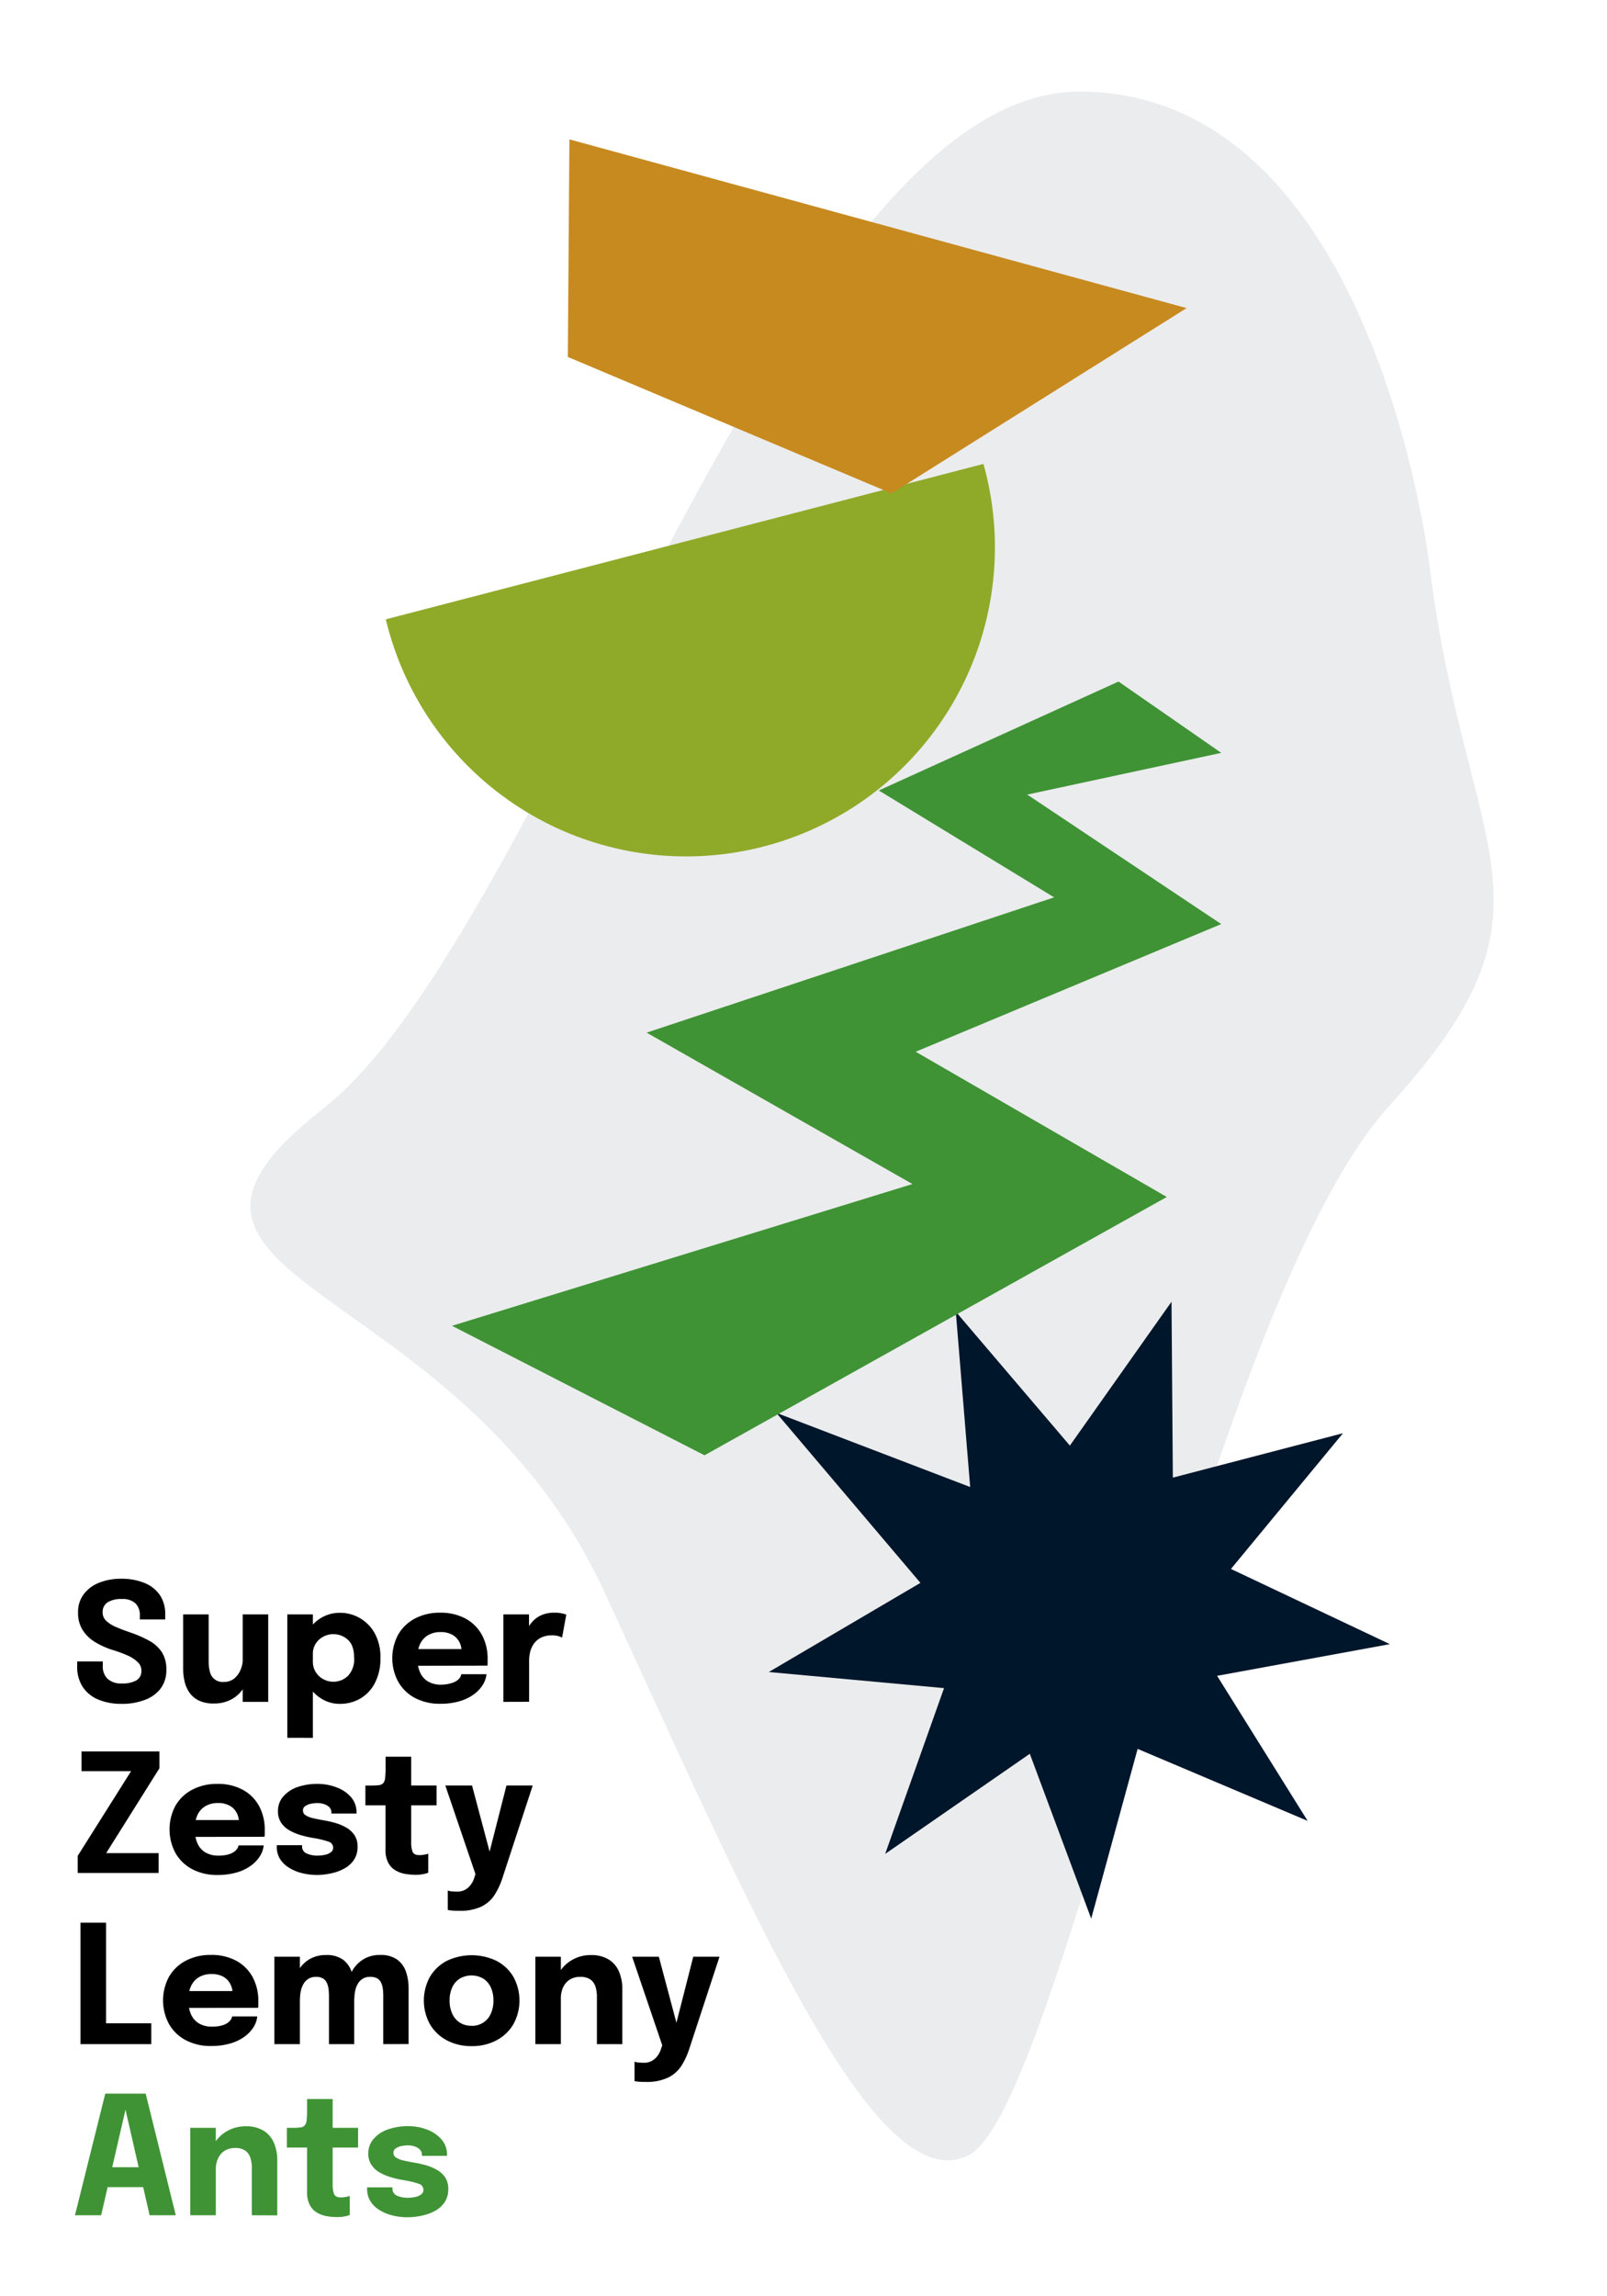
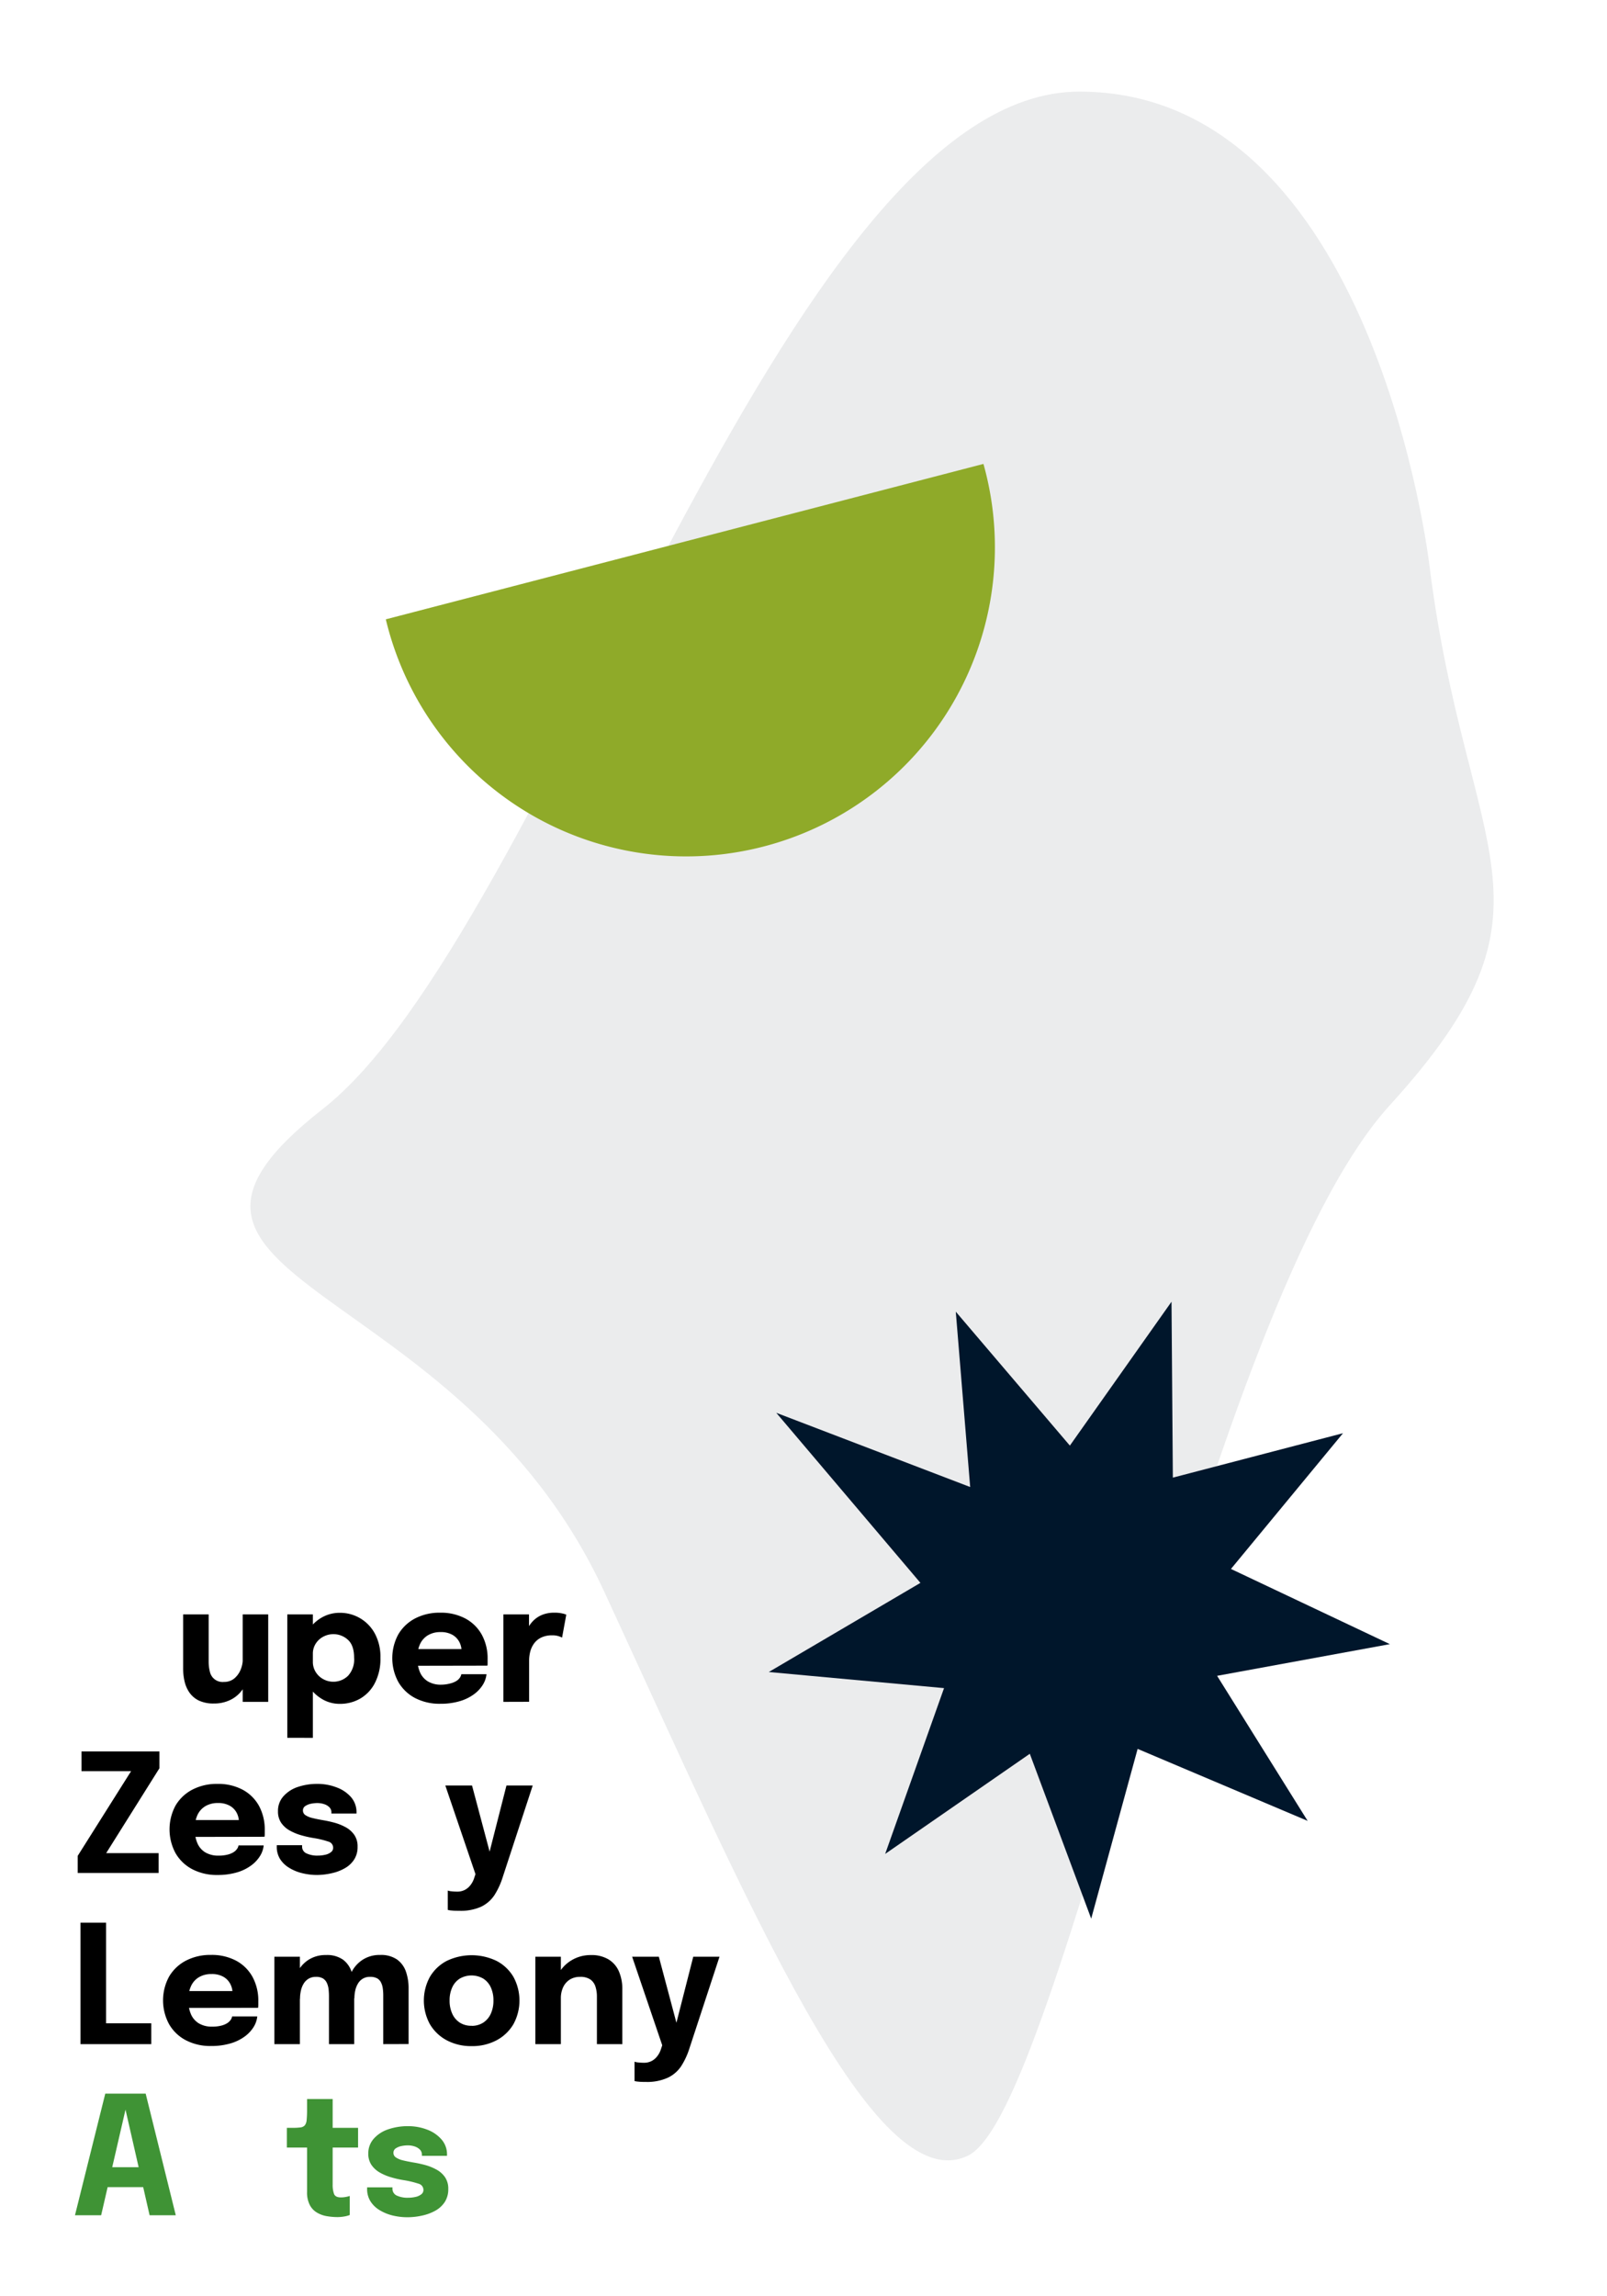
<svg xmlns="http://www.w3.org/2000/svg" viewBox="0 0 421.19 601.42">
  <defs>
    <style>.cls-1{fill:#fff;}.cls-2{fill:#ebeced;}.cls-3{fill:#00162b;}.cls-4{fill:#8faa29;}.cls-5{fill:#3f9335;}.cls-6{fill:#c78a1f;}</style>
  </defs>
  <g id="Layer_2" data-name="Layer 2">
    <g id="Layer_1-2" data-name="Layer 1">
      <rect class="cls-1" width="421.19" height="601.42" />
      <path class="cls-2" d="M374.66,148.19S360.29,24,282.89,24,143.4,244.54,84.51,290.58,119.84,333.49,158.39,417s70.66,159.49,95.28,147.71S316.44,342,364.28,289.51,384.29,225.27,374.66,148.19Z" />
      <g id="Group_70" data-name="Group 70">
        <path id="Path_89" data-name="Path 89" class="cls-3" d="M319,439l23.73,38-44.56-18.86L286,502.61l-16.09-43.19L232,485.65l15.43-43.43L201.5,438l39.74-23.35-37.78-44.55,50.82,19.44-3.77-45.93,29.9,35.08L307.05,341l.35,46.08L352,375.44,322.63,411l41.65,19.7Z" />
        <path id="Path_90" data-name="Path 90" class="cls-4" d="M260.76,143.43a80.93,80.93,0,0,1-159.64,18.81l156.64-40.71A80.69,80.69,0,0,1,260.76,143.43Z" />
-         <path id="Path_91" data-name="Path 91" class="cls-5" d="M293.16,178.54l-62.83,28.53,45.95,28-106.8,35.44,69.67,39.66L118.47,347.31l66.18,33.92,121.16-67.67L240,275.51l80.08-33.44-50.84-33.92,50.84-10.93Z" />
-         <path id="Path_92" data-name="Path 92" class="cls-6" d="M149.24,36.51l-.41,57,84.84,35.75L311,80.71Z" />
      </g>
-       <path d="M31.88,446.34a15.65,15.65,0,0,1-6.07-1.1,9,9,0,0,1-4.1-3.29,9.55,9.55,0,0,1-1.48-5.45v-1.27h6.71v1.14a4.49,4.49,0,0,0,1.25,3.41A5.22,5.22,0,0,0,31.9,441a7.53,7.53,0,0,0,3.82-.79,2.78,2.78,0,0,0,1.34-2.6,3,3,0,0,0-1-2.24,9.18,9.18,0,0,0-2.71-1.74,33,33,0,0,0-3.92-1.43,21,21,0,0,1-4.44-2,10,10,0,0,1-3.29-3.13,8.33,8.33,0,0,1-1.24-4.68,7.64,7.64,0,0,1,1.49-4.77,9.26,9.26,0,0,1,4-3,15.22,15.22,0,0,1,5.8-1.05,15.89,15.89,0,0,1,6,1.05,9,9,0,0,1,4.08,3.12,8.78,8.78,0,0,1,1.47,5.19v1.3H36.65v-1A4.28,4.28,0,0,0,35.49,420a5,5,0,0,0-3.61-1.12,6.7,6.7,0,0,0-3.68.86,3,3,0,0,0-1.3,2.65,2.91,2.91,0,0,0,.94,2.2,8.35,8.35,0,0,0,2.57,1.62c1.1.48,2.34.95,3.74,1.43a30.93,30.93,0,0,1,5,2.19,9.19,9.19,0,0,1,3.29,3,8.38,8.38,0,0,1,1.16,4.59,8,8,0,0,1-1.46,4.85A9,9,0,0,1,38,445.29,16.52,16.52,0,0,1,31.88,446.34Z" />
      <path d="M56.1,446.25a9,9,0,0,1-4-.78,6.47,6.47,0,0,1-2.48-2.13,8.54,8.54,0,0,1-1.27-3A14.82,14.82,0,0,1,48,437V422.91h6.69v12.36a10.54,10.54,0,0,0,.32,2.66,3.41,3.41,0,0,0,3.69,2.67,4.16,4.16,0,0,0,2.68-.89,5.85,5.85,0,0,0,1.68-2.3,7.46,7.46,0,0,0,.58-2.89l1.88,1.53a11.84,11.84,0,0,1-.66,4A10,10,0,0,1,63,443.31,8.29,8.29,0,0,1,60,445.48,9.62,9.62,0,0,1,56.1,446.25Zm7.51-.43V422.91H70.3v22.91Z" />
      <path d="M75.3,455.25V422.91H82v32.34Zm13.78-8.91a9,9,0,0,1-5-1.46A10.68,10.68,0,0,1,80.48,441a11.31,11.31,0,0,1-1.36-5.56v-.34L82,435v.26a5,5,0,0,0,.78,2.8,5.27,5.27,0,0,0,2,1.84,5.52,5.52,0,0,0,6.4-.87,6.26,6.26,0,0,0,1.63-4.76q0-3.24-1.62-4.71a5.63,5.63,0,0,0-6.41-.84,5.17,5.17,0,0,0-2,1.8,4.86,4.86,0,0,0-.78,2.78l-2.89-.17a10.85,10.85,0,0,1,1.36-5.49,10.24,10.24,0,0,1,3.62-3.77,9.39,9.39,0,0,1,5-1.38,10.33,10.33,0,0,1,9.12,5.37,12.77,12.77,0,0,1,1.5,6.41,13.7,13.7,0,0,1-1.47,6.64A10,10,0,0,1,94.35,445,10.54,10.54,0,0,1,89.08,446.34Z" />
      <path d="M106.43,436.37V432h15.18l-.64,1.12v-.64a5.13,5.13,0,0,0-.59-2.37,4.63,4.63,0,0,0-1.8-1.85,6.05,6.05,0,0,0-3.12-.72,6.28,6.28,0,0,0-3.26.81,5.29,5.29,0,0,0-2.1,2.31,8.46,8.46,0,0,0-.72,3.65,9.24,9.24,0,0,0,.7,3.76,5.22,5.22,0,0,0,2.1,2.41,6.57,6.57,0,0,0,3.46.84A9.23,9.23,0,0,0,118,441a5.71,5.71,0,0,0,1.58-.63,3.18,3.18,0,0,0,.94-.87,2.34,2.34,0,0,0,.39-.92h6.6a6.55,6.55,0,0,1-1,2.83,9,9,0,0,1-2.4,2.5,11.89,11.89,0,0,1-3.72,1.76,17.65,17.65,0,0,1-5,.65,13.86,13.86,0,0,1-6.63-1.52,10.94,10.94,0,0,1-4.37-4.21,13.07,13.07,0,0,1,0-12.44,11,11,0,0,1,4.42-4.19,13.84,13.84,0,0,1,6.57-1.5A13.63,13.63,0,0,1,122,424a10.7,10.7,0,0,1,4.29,4.25,12.88,12.88,0,0,1,1.51,6.35c0,.37,0,.71,0,1s0,.58-.06.73Z" />
      <path d="M131.94,445.82V422.91h6.71v7.9l-1.38-.86a11.21,11.21,0,0,1,.86-3,8.25,8.25,0,0,1,1.62-2.36,7.12,7.12,0,0,1,2.36-1.57,8.33,8.33,0,0,1,3.14-.56,8.79,8.79,0,0,1,2.17.21,5.09,5.09,0,0,1,1,.31l-1.1,6a8,8,0,0,0-.86-.35,5.22,5.22,0,0,0-1.73-.24,6.41,6.41,0,0,0-2.89.59,5.05,5.05,0,0,0-1.86,1.54,6.38,6.38,0,0,0-1,2.12,9.41,9.41,0,0,0-.3,2.35v10.81Z" />
      <path d="M27.85,485.45H41.57v5.2H20.36v-4.48l14-22.2,0,0h-13v-5.17H41.78v4.42L27.85,485.41Z" />
      <path d="M48.08,481.2v-4.42H63.27l-.65,1.12v-.64a5.25,5.25,0,0,0-.58-2.37,4.63,4.63,0,0,0-1.8-1.85,6.1,6.1,0,0,0-3.12-.72,6.29,6.29,0,0,0-3.27.81,5.27,5.27,0,0,0-2.09,2.31,8.46,8.46,0,0,0-.72,3.65,9.08,9.08,0,0,0,.7,3.76,5.14,5.14,0,0,0,2.09,2.41,6.59,6.59,0,0,0,3.46.84,9.23,9.23,0,0,0,2.31-.25,5.58,5.58,0,0,0,1.58-.63,3.06,3.06,0,0,0,.94-.87,2.08,2.08,0,0,0,.39-.92h6.6a6.42,6.42,0,0,1-1,2.83,8.85,8.85,0,0,1-2.4,2.5A11.89,11.89,0,0,1,62,490.52a17.65,17.65,0,0,1-5,.65,13.8,13.8,0,0,1-6.62-1.52A10.9,10.9,0,0,1,46,485.44,13.14,13.14,0,0,1,46,473a11,11,0,0,1,4.42-4.19,13.84,13.84,0,0,1,6.57-1.5,13.58,13.58,0,0,1,6.6,1.52,10.66,10.66,0,0,1,4.3,4.25,13,13,0,0,1,1.5,6.35c0,.37,0,.71,0,1a5,5,0,0,1-.06.73Z" />
      <path d="M83.13,491.17a16.13,16.13,0,0,1-3.95-.48,11.69,11.69,0,0,1-3.39-1.4A7.24,7.24,0,0,1,73.41,487a6,6,0,0,1-.87-3.24v-.39h6.64v.3a1.91,1.91,0,0,0,1.12,1.83,6.47,6.47,0,0,0,3,.59,8.47,8.47,0,0,0,1.91-.21,3.62,3.62,0,0,0,1.51-.67,1.42,1.42,0,0,0,.6-1.17,1.67,1.67,0,0,0-1.27-1.62,23.85,23.85,0,0,0-4-.95,27.52,27.52,0,0,1-3.19-.73,14,14,0,0,1-3-1.26,6.6,6.6,0,0,1-2.18-2,5.24,5.24,0,0,1-.82-3,5.66,5.66,0,0,1,1.42-3.92A8.7,8.7,0,0,1,78,468.13a15.81,15.81,0,0,1,5.18-.82,13.81,13.81,0,0,1,5,.9A9.26,9.26,0,0,1,92,470.77a6,6,0,0,1,1.44,4v.3H86.86v-.26a1.87,1.87,0,0,0-.55-1.4,3.41,3.41,0,0,0-1.39-.81,5.67,5.67,0,0,0-1.75-.27,8.38,8.38,0,0,0-1.69.18,4.23,4.23,0,0,0-1.48.61,1.35,1.35,0,0,0-.6,1.17,1.42,1.42,0,0,0,.65,1.2,5.21,5.21,0,0,0,1.81.75c.78.2,1.67.38,2.7.56a31.09,31.09,0,0,1,3,.65,13.47,13.47,0,0,1,3,1.19,6.53,6.53,0,0,1,2.28,2,5.24,5.24,0,0,1,.88,3.13,6,6,0,0,1-.91,3.37,6.87,6.87,0,0,1-2.45,2.27,12,12,0,0,1-3.43,1.3A17.79,17.79,0,0,1,83.13,491.17Z" />
-       <path d="M109,491.13a17,17,0,0,1-2.71-.23,7.55,7.55,0,0,1-2.59-.91,5,5,0,0,1-1.93-2,7.12,7.12,0,0,1-.73-3.47V472.92H95.77v-5.18h1.49a16.08,16.08,0,0,0,2.06-.1,1.81,1.81,0,0,0,1.14-.55,2.53,2.53,0,0,0,.49-1.4,24.7,24.7,0,0,0,.11-2.6v-2.9h6.71v7.55h6.66v5.18h-6.66v9.71a6.75,6.75,0,0,0,.35,2.41c.24.62.83.93,1.78.93a6.51,6.51,0,0,0,1.35-.13,5.23,5.23,0,0,0,1-.26v5a6.16,6.16,0,0,1-1.27.35A9.85,9.85,0,0,1,109,491.13Z" />
      <path d="M120.36,500.55c-.72,0-1.36,0-1.93-.07a4.76,4.76,0,0,1-1.07-.17v-5.06a3.87,3.87,0,0,0,1,.2,13.87,13.87,0,0,0,1.5.08,4.21,4.21,0,0,0,1.9-.42,4.32,4.32,0,0,0,1.47-1.19,5.74,5.74,0,0,0,1-1.8l.39-1.17-7.9-23.21h7l5,18.79h-.77l4.79-18.79h6.88l-7.88,24.06a19.52,19.52,0,0,1-2.17,4.68,8.73,8.73,0,0,1-3.46,3A13,13,0,0,1,120.36,500.55Z" />
      <path d="M21.1,535.48V503.67h6.7v29.81l-3-3.45H39.65v5.45Z" />
      <path d="M46.4,526v-4.42H61.58l-.64,1.12v-.64a5.06,5.06,0,0,0-.59-2.36,4.52,4.52,0,0,0-1.8-1.86,6,6,0,0,0-3.11-.72,6.29,6.29,0,0,0-3.27.81,5.19,5.19,0,0,0-2.09,2.32,8.23,8.23,0,0,0-.73,3.64,9.24,9.24,0,0,0,.7,3.76,5.22,5.22,0,0,0,2.1,2.41,6.57,6.57,0,0,0,3.46.84,9.23,9.23,0,0,0,2.31-.25,5.42,5.42,0,0,0,1.58-.63,3.18,3.18,0,0,0,.94-.87,2.08,2.08,0,0,0,.39-.92h6.6a6.51,6.51,0,0,1-1,2.83,9,9,0,0,1-2.4,2.5,11.89,11.89,0,0,1-3.72,1.76,17.65,17.65,0,0,1-5,.65,13.8,13.8,0,0,1-6.62-1.52,10.84,10.84,0,0,1-4.38-4.21,13.07,13.07,0,0,1,0-12.44,11,11,0,0,1,4.42-4.19,13.84,13.84,0,0,1,6.57-1.5,13.63,13.63,0,0,1,6.6,1.52,10.64,10.64,0,0,1,4.29,4.25,12.89,12.89,0,0,1,1.51,6.36c0,.36,0,.7,0,1a7,7,0,0,1-.06.73Z" />
      <path d="M71.91,535.48v-22.9H78.6v22.9Zm14.31,0V522.84a17,17,0,0,0-.1-1.75,5.55,5.55,0,0,0-.43-1.6,2.77,2.77,0,0,0-1-1.19,3.47,3.47,0,0,0-1.87-.44,3.69,3.69,0,0,0-1.9.46,3.82,3.82,0,0,0-1.31,1.28,5.88,5.88,0,0,0-.74,1.85,9.8,9.8,0,0,0-.24,2.19l-1.83-1.51a12.15,12.15,0,0,1,1-5.17,8.4,8.4,0,0,1,3-3.53,8.24,8.24,0,0,1,4.63-1.29,7.29,7.29,0,0,1,4.48,1.22,6.5,6.5,0,0,1,2.26,3.24,14.23,14.23,0,0,1,.66,4.45v14.43Zm14.23,0V522.8a13.38,13.38,0,0,0-.11-1.82,5,5,0,0,0-.45-1.59,2.59,2.59,0,0,0-1-1.12,3.72,3.72,0,0,0-1.88-.41,3.5,3.5,0,0,0-3.17,1.73,5.72,5.72,0,0,0-.72,1.81,9.1,9.1,0,0,0-.23,2.11L91,522a11.78,11.78,0,0,1,1-5.09,8.37,8.37,0,0,1,3-3.5,8.15,8.15,0,0,1,4.63-1.29,7.41,7.41,0,0,1,4.43,1.19,6.53,6.53,0,0,1,2.33,3.16,13.33,13.33,0,0,1,.7,4.41v14.58Z" />
      <path d="M123.62,536a13.53,13.53,0,0,1-6.54-1.53,11.27,11.27,0,0,1-4.41-4.22,12.92,12.92,0,0,1,0-12.38,11.06,11.06,0,0,1,4.41-4.19,15.08,15.08,0,0,1,13.07,0,11,11,0,0,1,4.42,4.19,12.92,12.92,0,0,1,0,12.38,11.23,11.23,0,0,1-4.42,4.22A13.49,13.49,0,0,1,123.62,536Zm0-5.31a5.53,5.53,0,0,0,3-.82,5.45,5.45,0,0,0,2-2.32,8.13,8.13,0,0,0,.71-3.5,8,8,0,0,0-.71-3.48,5.33,5.33,0,0,0-2-2.28,6.16,6.16,0,0,0-6.07,0,5.29,5.29,0,0,0-2,2.28,8,8,0,0,0-.71,3.48,8.13,8.13,0,0,0,.71,3.5,5.4,5.4,0,0,0,2,2.32A5.55,5.55,0,0,0,123.62,530.67Z" />
      <path d="M140.31,535.48v-22.9H147v22.9Zm16.14,0V523.06a8.51,8.51,0,0,0-.37-2.6,3.68,3.68,0,0,0-1.31-1.89,4.56,4.56,0,0,0-2.74-.71,5,5,0,0,0-2.69.71,4.76,4.76,0,0,0-1.74,2,6.75,6.75,0,0,0-.6,2.93l-1.85-1.34a10.31,10.31,0,0,1,1.29-5.22,9.36,9.36,0,0,1,3.5-3.51,9.67,9.67,0,0,1,4.91-1.28,8.61,8.61,0,0,1,4.65,1.14,6.86,6.86,0,0,1,2.72,3.15,11.61,11.61,0,0,1,.89,4.71v14.34Z" />
      <path d="M169.3,545.38c-.72,0-1.36,0-1.93-.07a5.45,5.45,0,0,1-1.06-.16v-5.07a3.67,3.67,0,0,0,1,.2,13.87,13.87,0,0,0,1.5.08,4.21,4.21,0,0,0,1.9-.42,4.32,4.32,0,0,0,1.47-1.19,5.74,5.74,0,0,0,1-1.8l.39-1.17-7.89-23.2h7l5,18.78h-.77l4.79-18.78h6.88l-7.88,24a19.52,19.52,0,0,1-2.17,4.68,8.66,8.66,0,0,1-3.46,3A13,13,0,0,1,169.3,545.38Z" />
      <path class="cls-5" d="M19.65,580.31l7.94-31.86H38.18l7.89,31.86H39.21l-6.34-27.78h.05l-6.41,27.78Zm5.7-7.37v-5.22H40.44v5.22Z" />
-       <path class="cls-5" d="M49.87,580.31v-22.9h6.69v22.9Zm16.13,0V567.89a8.83,8.83,0,0,0-.36-2.6,3.76,3.76,0,0,0-1.32-1.89,4.52,4.52,0,0,0-2.74-.71,5,5,0,0,0-2.68.71,4.62,4.62,0,0,0-1.74,2,6.75,6.75,0,0,0-.6,2.93L54.7,567a10.21,10.21,0,0,1,1.3-5.22,9.36,9.36,0,0,1,3.5-3.51A9.64,9.64,0,0,1,64.41,557a8.66,8.66,0,0,1,4.65,1.14,6.84,6.84,0,0,1,2.71,3.15,11.44,11.44,0,0,1,.9,4.71v14.34Z" />
      <path class="cls-5" d="M88.44,580.79a17,17,0,0,1-2.71-.23,7.55,7.55,0,0,1-2.59-.91,5,5,0,0,1-1.93-2,7.1,7.1,0,0,1-.73-3.47V562.58H75.19v-5.17h1.49a15.78,15.78,0,0,0,2.06-.11,1.82,1.82,0,0,0,1.15-.55,2.6,2.6,0,0,0,.48-1.39,25.05,25.05,0,0,0,.11-2.61v-2.89h6.71v7.55h6.66v5.17H87.19v9.71a7,7,0,0,0,.35,2.41c.24.62.83.93,1.78.93a6.44,6.44,0,0,0,1.35-.13,5.23,5.23,0,0,0,1-.26v5a6.76,6.76,0,0,1-1.27.36A10.77,10.77,0,0,1,88.44,580.79Z" />
      <path class="cls-5" d="M106.86,580.83a16.56,16.56,0,0,1-4-.47,12.05,12.05,0,0,1-3.4-1.41,7.18,7.18,0,0,1-2.37-2.31,6,6,0,0,1-.87-3.25V573h6.64v.3a1.94,1.94,0,0,0,1.11,1.84,6.66,6.66,0,0,0,3,.58,8.54,8.54,0,0,0,1.91-.21,3.62,3.62,0,0,0,1.51-.67,1.4,1.4,0,0,0,.59-1.17,1.67,1.67,0,0,0-1.26-1.62,25.15,25.15,0,0,0-4-.95,25.2,25.2,0,0,1-3.19-.73,13.76,13.76,0,0,1-3-1.26,6.6,6.6,0,0,1-2.18-2,5.15,5.15,0,0,1-.82-3A5.71,5.71,0,0,1,98,560.21a8.73,8.73,0,0,1,3.77-2.42,15.75,15.75,0,0,1,5.17-.82,13.83,13.83,0,0,1,5,.9,9.24,9.24,0,0,1,3.77,2.57,5.9,5.9,0,0,1,1.45,4v.3h-6.58v-.26a1.87,1.87,0,0,0-.55-1.4,3.48,3.48,0,0,0-1.39-.81,5.67,5.67,0,0,0-1.75-.27,8.38,8.38,0,0,0-1.69.18,4.15,4.15,0,0,0-1.48.61,1.35,1.35,0,0,0-.6,1.17,1.41,1.41,0,0,0,.64,1.2,5.56,5.56,0,0,0,1.82.76c.77.19,1.67.37,2.69.55a31.26,31.26,0,0,1,3.06.65,13.39,13.39,0,0,1,3,1.19,6.48,6.48,0,0,1,2.29,2,5.31,5.31,0,0,1,.87,3.13,6.1,6.1,0,0,1-.9,3.37,7,7,0,0,1-2.45,2.28,12.44,12.44,0,0,1-3.43,1.29A17.79,17.79,0,0,1,106.86,580.83Z" />
    </g>
  </g>
</svg>